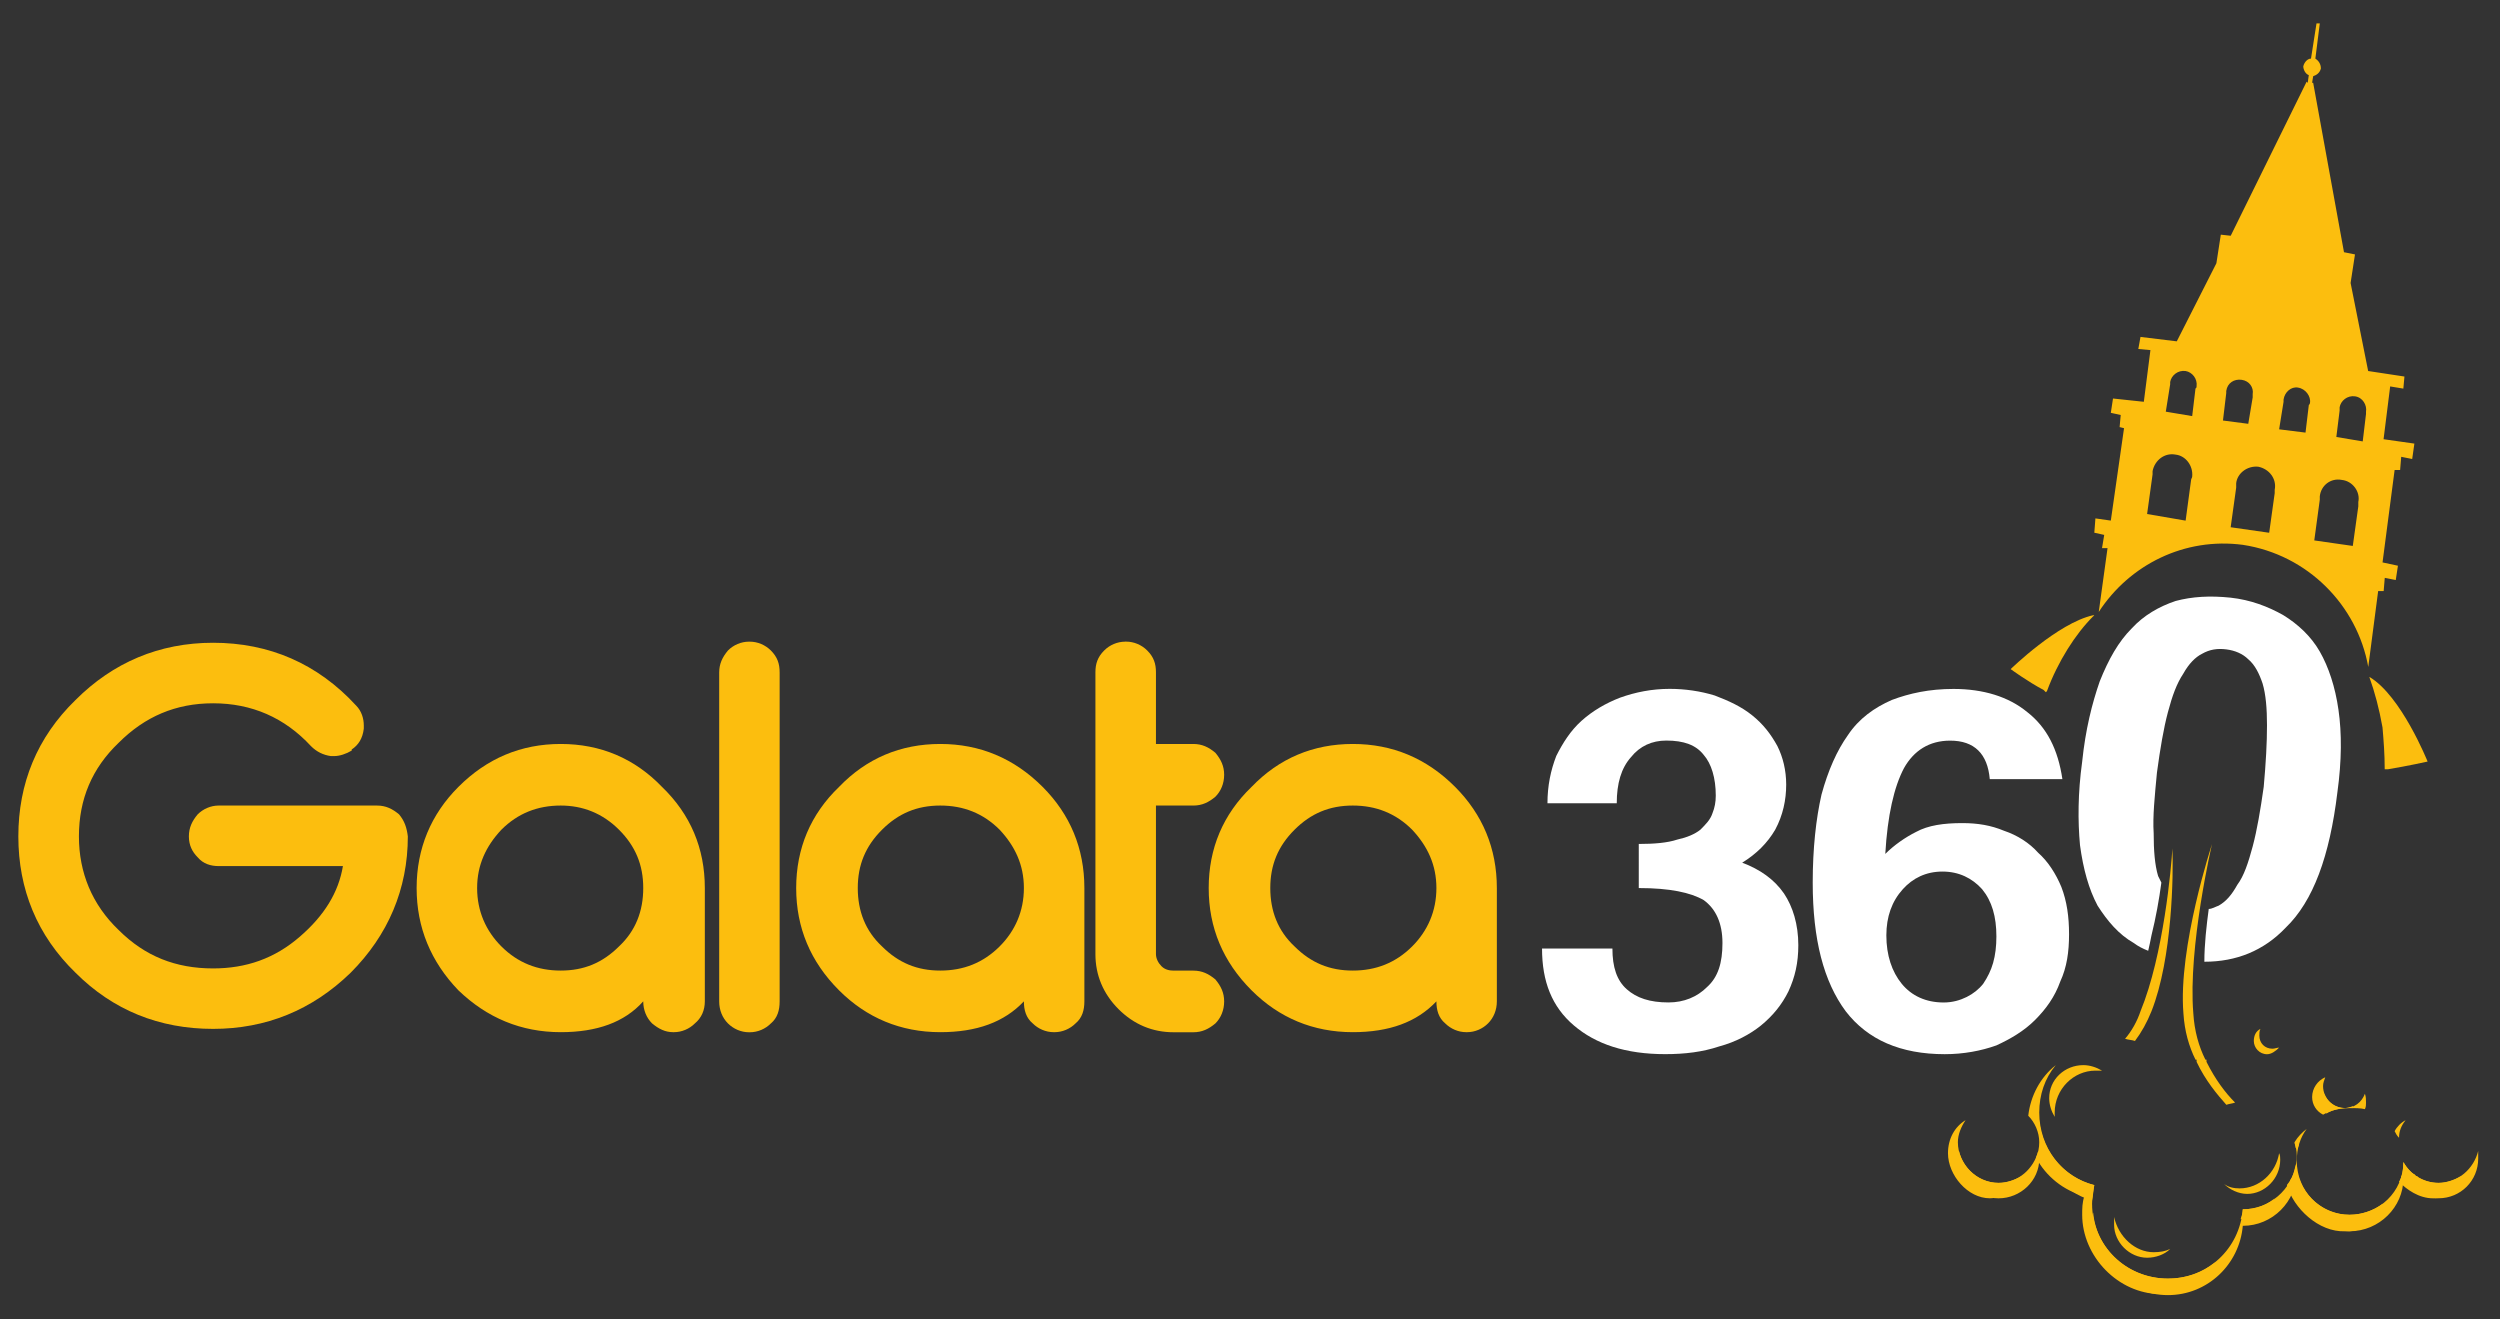
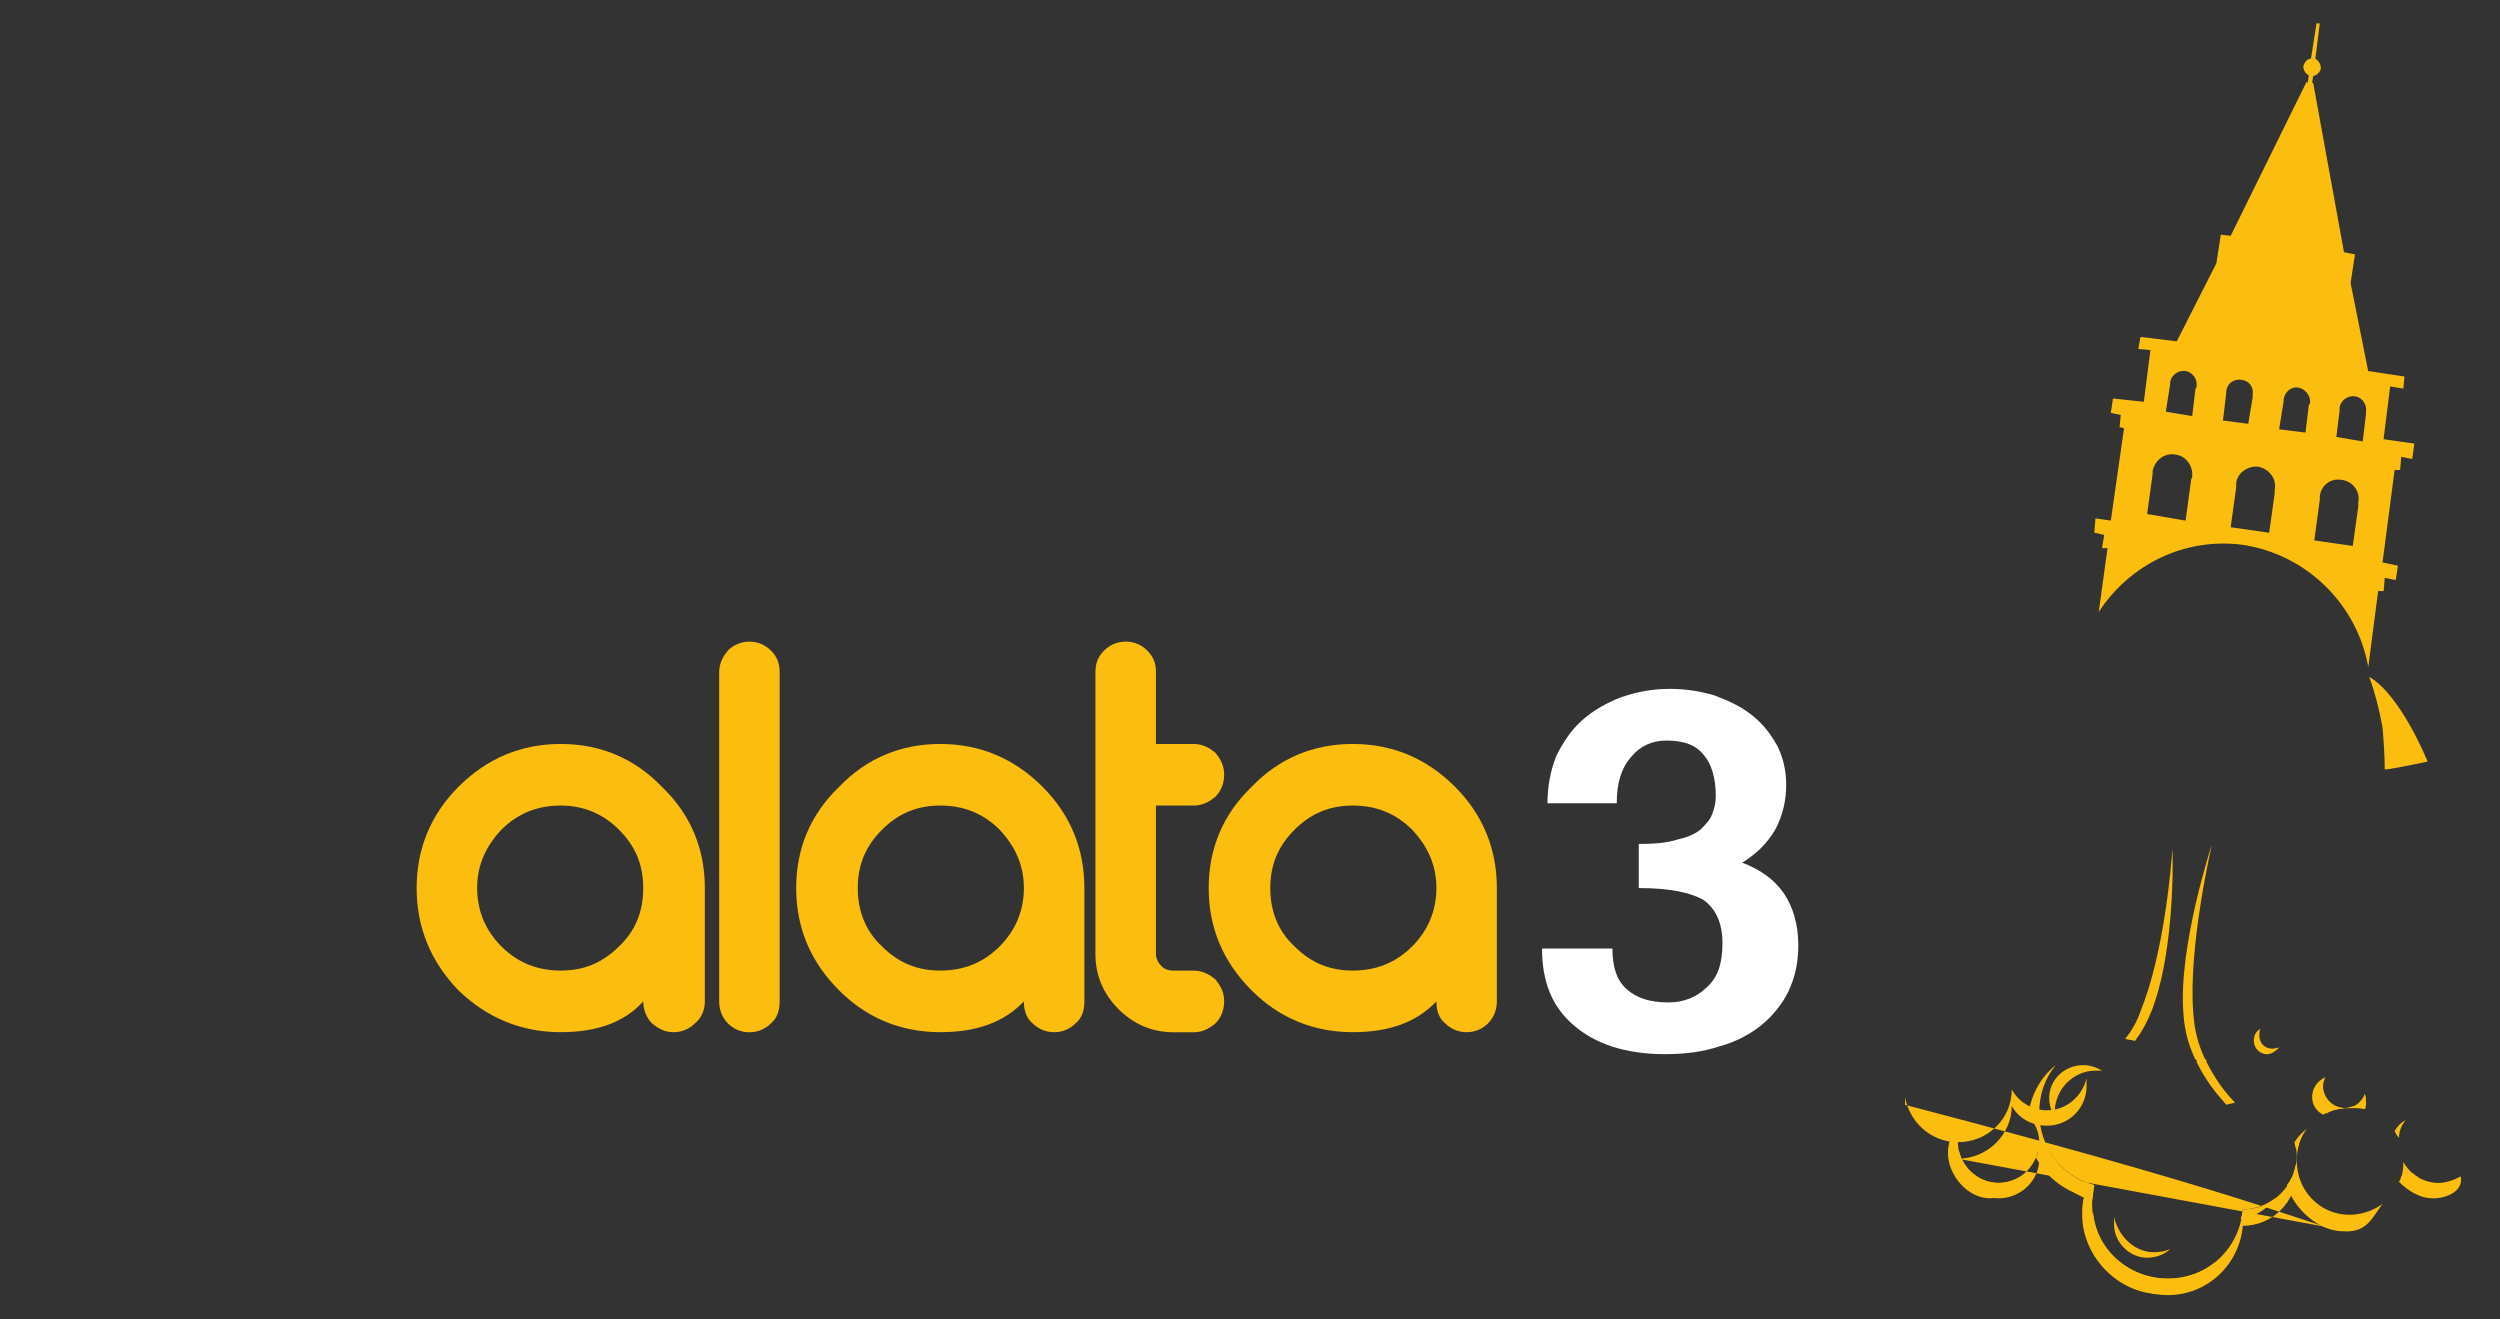
<svg xmlns="http://www.w3.org/2000/svg" version="1.1" id="Layer_1" x="0px" y="0px" viewBox="0 0 571.13 301.41" style="enable-background:new 0 0 571.13 301.41;" xml:space="preserve">
  <rect x="0" y="0" width="571.13" height="301.41" fill="#333333" stroke="none" />
  <style type="text/css">
	.st0{fill-rule:evenodd;clip-rule:evenodd;fill:#FCBE0E;}
	.st1{fill-rule:evenodd;clip-rule:evenodd;fill:#FFFFFF;}
</style>
  <g>
    <path class="st0" d="M548.31,107.38l0.25-3.02l2.51,0.5l0.5-3.52l-7.04-1l1.51-12.06l3.01,0.5l0.25-2.76l-8.29-1.26L537,64.65   l1-6.53l-2.51-0.5l-7.04-38.7h-0.25l0.25-1.51c0.75-0.25,1.51-0.75,1.76-1.76c0-1.01-0.5-1.76-1.26-2.26l1.01-8.04h-0.75   l-1.26,8.04c-0.75,0-1.51,0.75-1.76,1.76c0,0.75,0.5,1.76,1.26,2.01l-0.25,1.76l-0.25-0.25l-17.34,35.19l-2.26-0.25l-1.01,6.53   l-9.05,17.84L489,76.97l-0.5,2.76l2.77,0.25l-1.51,11.81l-7.04-0.75l-0.5,3.27l2.26,0.5l-0.25,2.76l1.01,0.25l-3.02,21.11   l-3.52-0.5l-0.25,3.27l2.26,0.5l-0.5,3.02h1.26l-2.01,14.58c7.04-10.81,19.6-17.09,32.92-15.33c14.83,2.26,26.14,13.82,28.65,27.9   l2.26-17.34h1.26l0.25-3.02l2.51,0.5l0.5-3.27l-3.52-0.75l2.76-21.11H548.31z M499.3,84.76c1.51,0.25,2.76,1.76,2.51,3.52   c0,0.25,0,0.25-0.25,0.5l-0.75,6.28l-6.03-1.01l1-6.28v-0.5C496.04,85.77,497.54,84.51,499.3,84.76 M500.56,109.64l-1.25,9.3   l-8.8-1.51l1.25-9.05v-0.75c0.5-2.51,2.77-4.27,5.28-3.77c2.26,0.25,4.02,2.51,3.77,5.03   C500.81,109.14,500.56,109.39,500.56,109.64 M508.6,89.28c0.25-1.76,1.76-2.76,3.52-2.51c1.76,0.25,2.77,1.76,2.51,3.27v0.75   l-1.01,6.03l-5.78-0.75l0.75-6.28V89.28z M519.66,112.66l-1.26,9.05l-8.8-1.26l1.26-9.05v-1.01c0.25-2.26,2.51-4.02,5.03-3.77   c2.51,0.5,4.27,2.76,3.77,5.28V112.66z M527.45,92.55l-0.75,6.28l-6.03-0.75l1.01-6.28v-0.5c0.25-1.76,1.76-3.02,3.27-2.76   c1.76,0.25,3.02,2.01,2.77,3.52C527.7,92.3,527.45,92.55,527.45,92.55 M538.01,90.54c1.76,0.25,2.76,2.01,2.51,3.52v0.5l-0.75,6.28   l-6.03-1.01l0.75-6.03v-0.75C534.74,91.55,536.25,90.29,538.01,90.54 M529.96,113.41c0.25-2.51,2.51-4.27,5.03-3.77   c2.51,0.25,4.27,2.76,3.77,5.03v1l-1.26,9.05l-8.8-1.26l1.26-9.3V113.41z" />
    <path class="st0" d="M554.59,173.98c0,0-6.03-15.08-13.32-19.35c1.26,3.52,2.26,7.29,3.02,11.56c0.25,3.02,0.5,6.03,0.5,9.55h0.75   C550.07,174.99,554.59,173.98,554.59,173.98" />
-     <path class="st0" d="M478.19,140.55c-8.04,1.76-18.85,12.31-18.85,12.31s3.77,2.77,7.54,4.78l0.5,0.5l0.25-0.25   c2.51-6.79,6.53-13.07,10.56-17.09C478.7,140.55,478.19,140.55,478.19,140.55" />
    <path class="st1" d="M374.4,202.88c7.04,0,11.81,1.01,14.83,2.76c2.76,2.01,4.27,5.28,4.27,9.8c0,4.52-1,7.79-3.52,10.05   c-2.26,2.26-5.28,3.52-8.8,3.52c-4.27,0-7.29-1.01-9.55-3.02c-2.26-2.01-3.27-5.03-3.27-9.3h-16.08c0,7.54,2.26,13.32,7.29,17.59   c5.02,4.27,11.81,6.54,20.86,6.54c4.52,0,8.54-0.5,12.31-1.76c3.77-1.01,7.04-2.76,9.55-4.78c2.76-2.26,4.78-4.77,6.28-7.79   c1.51-3.27,2.26-6.53,2.26-10.56c0-4.77-1.26-8.8-3.27-11.81c-2.26-3.27-5.53-5.53-9.55-7.04c3.27-2.01,5.78-4.52,7.54-7.54   c1.76-3.27,2.51-6.78,2.51-10.3c0-3.27-0.75-6.28-2.01-8.8c-1.51-2.76-3.27-5.03-5.78-7.04c-2.51-2.01-5.28-3.27-8.55-4.52   c-3.27-1-6.79-1.51-10.3-1.51c-4.02,0-7.79,0.75-11.31,2.01c-3.27,1.26-6.28,3.02-8.8,5.28c-2.51,2.26-4.27,5.03-5.78,8.04   c-1.26,3.27-2.01,6.79-2.01,10.81h15.83c0-4.52,1.01-8.04,3.27-10.56c2.01-2.51,4.78-3.77,8.04-3.77c4.02,0,6.79,1.01,8.55,3.27   c1.76,2.01,2.76,5.28,2.76,9.3c0,1.51-0.25,2.77-0.75,4.02c-0.5,1.51-1.51,2.51-2.76,3.77c-1.26,1.01-3.02,1.76-5.28,2.26   c-2.26,0.75-5.28,1-8.8,1V202.88z" />
-     <path class="st1" d="M434.46,224.75c-2.26-2.76-3.52-6.53-3.52-11.06c0-4.27,1.26-7.79,3.77-10.56c2.26-2.51,5.28-4.02,9.05-4.02   c3.77,0,6.78,1.51,9.05,4.02c2.26,2.76,3.27,6.28,3.27,10.81c0,2.26-0.25,4.27-0.75,6.03c-0.5,1.76-1.26,3.27-2.26,4.77   c-1,1.26-2.26,2.26-3.77,3.02c-1.51,0.75-3.27,1.26-5.28,1.26C439.99,229.02,436.72,227.51,434.46,224.75 M471.16,178   c-1.01-6.78-3.52-11.81-8.04-15.33c-4.27-3.52-10.05-5.28-16.84-5.28c-5.53,0-10.05,1-14.07,2.51c-4.02,1.76-7.54,4.27-10.05,8.04   c-2.51,3.52-4.52,8.04-6.03,13.57c-1.26,5.53-2.01,12.32-2.01,20.11c0,13.07,2.51,22.62,7.54,29.41c5.03,6.53,12.57,9.8,22.62,9.8   c4.27,0,8.29-0.75,11.81-2.01c3.27-1.51,6.28-3.27,8.8-5.78c2.51-2.51,4.52-5.28,5.78-8.8c1.51-3.27,2.01-6.79,2.01-10.81   c0-4.02-0.5-7.54-1.76-10.81c-1.26-3.02-3.02-5.78-5.28-7.79c-2.01-2.26-4.77-4.02-7.79-5.03c-3.02-1.26-6.03-1.76-9.55-1.76   c-4.27,0-7.79,0.5-10.56,2.01c-2.51,1.26-5.03,3.02-7.04,5.03c0.5-8.8,2.01-15.33,4.27-19.6c2.26-4.02,5.78-6.28,10.55-6.28   c5.53,0,8.55,3.01,9.05,8.8H471.16z" />
-     <path class="st1" d="M522.17,211.93c6.28-6.03,10.05-16.34,11.81-30.91c1.01-7.29,1.01-13.57,0.25-18.85   c-0.75-5.28-2.26-9.8-4.27-13.32c-2.01-3.52-5.03-6.28-8.29-8.29c-3.52-2.01-7.54-3.52-12.06-4.02c-4.78-0.5-8.8-0.25-12.57,0.75   c-3.77,1.26-7.29,3.27-10.05,6.28c-3.02,3.02-5.28,7.04-7.29,12.06c-1.76,5.03-3.27,11.06-4.02,18.35c-1,7.29-1,13.57-0.5,19.1   c0.75,5.53,2.01,10.05,4.02,13.82c2.26,3.52,4.77,6.54,8.29,8.55c1,0.75,2.01,1.26,3.27,1.76c0.25-1.01,0.5-2.26,0.75-3.52   c1-4.02,1.76-8.29,2.26-12.06l-0.75-1.51c-0.75-2.51-1.01-5.78-1.01-9.8c-0.25-3.77,0.25-8.54,0.75-13.82   c0.75-5.53,1.51-10.05,2.51-13.82c1-3.77,2.01-6.53,3.52-8.8c1.26-2.26,2.76-3.77,4.27-4.52c1.76-1.01,3.52-1.26,5.53-1.01   s3.77,1.01,5.03,2.26c1.51,1.26,2.51,3.27,3.27,5.53c0.75,2.51,1.01,5.78,1.01,9.55c0,4.02-0.25,8.54-0.75,14.07   c-0.75,5.28-1.51,9.8-2.51,13.57c-1.01,3.77-2.01,6.79-3.52,8.8c-1.26,2.26-2.51,3.77-4.27,4.77c-0.75,0.25-1.51,0.75-2.26,0.75   c-0.5,3.77-1,8.04-1,12.06C510.86,219.72,517.15,217.21,522.17,211.93" />
    <path class="st0" d="M523.43,269.23c0,0.25-0.25,0.25-0.25,0.5c0.75,0.25,1.76,0.5,2.51,0.75c0-0.25-0.25-0.5-0.25-0.75   c-0.5-0.25-1.01-0.25-1.76-0.5H523.43z M552.33,268.73c-0.75,0.25-1.51,0.25-2.51,0.25h2.51V268.73z M496.29,193.83   c-0.25,4.27-2.01,24.38-7.29,37.2c-0.75,2.26-2.01,4.52-3.52,6.28c0.75,0.25,1.51,0.25,2.26,0.5c1.51-2.01,2.76-4.27,3.77-6.79   C496.29,218.97,496.54,199.61,496.29,193.83" />
    <path class="st0" d="M510.61,251.89c-2.26-2.26-4.52-5.28-6.53-9.3v-0.5h-0.25c-1.51-3.02-2.51-6.54-2.76-10.56   c-1.26-15.08,4.27-38.7,4.27-38.7s-7.79,23.62-6.53,38.7c0.25,4.02,1.26,7.54,2.76,10.56h0.25v0.5c2.01,4.27,4.77,7.54,6.79,9.8   C509.36,252.14,509.86,252.14,510.61,251.89 M525.19,261.44l-0.75-0.25l-0.25-0.25c0,0.5,0.25,0.75,0.25,1.26l0.5,0.25   C524.94,261.94,525.19,261.69,525.19,261.44 M548.56,269.23c1.01-0.25,2.26-0.5,3.27-0.75c-0.25-0.25-0.5-0.25-0.75-0.5   c-0.75,0.25-1.51,0.5-2.51,0.75V269.23z" />
-     <path class="st0" d="M447.28,264.71c0,5.03,4.27,9.05,9.3,9.05c5.03,0,9.3-4.02,9.3-9.05c0-0.75-0.25-1.26-0.25-1.76   c-1.01,4.02-4.52,7.29-9.05,7.29c-4.52,0-8.04-3.27-9.05-7.29C447.53,263.45,447.28,263.95,447.28,264.71 M536.75,281.29   c6.79,0,12.31-5.53,12.31-12.06c1.51,2.76,4.52,4.52,8.04,4.52c5.03,0,9.05-4.02,9.05-9.05v-1.76c-1,4.02-4.52,7.29-9.05,7.29   c-3.52,0-6.53-2.01-8.04-4.77c0,6.79-5.53,12.06-12.31,12.06c-6.03,0-11.06-4.52-12.06-10.3v1.76   C524.69,275.77,529.96,281.29,536.75,281.29 M478.19,277.02c-0.25,0.5-0.25,1.01-0.25,1.76c0,9.55,7.79,17.09,17.34,17.09   c9.05,0,16.34-7.04,17.09-15.83c6.78,0,12.31-5.53,12.31-12.31c0-0.5-0.25-1.26-0.25-1.76c-0.75,5.78-6.03,10.3-12.06,10.3   c-0.75,9.05-8.04,15.83-17.09,15.83C486.23,292.1,478.95,285.57,478.19,277.02 M465.88,257.92c0,7.79,5.03,14.33,12.06,16.34   c0.25-1,0.25-2.26,0.5-3.52c-6.79-1.76-11.81-7.54-12.57-14.58V257.92z M530.72,251.89c0,0.75,0.25,1.76,0.75,2.51   c1.51-1,3.52-1.26,5.28-1.26c1.26,0,2.51,0,3.52,0.25c0.25-0.5,0.25-1.01,0.25-1.51c0-0.75,0-1.26-0.25-2.01   c-0.75,2.01-2.51,3.27-4.52,3.27c-2.26,0-4.02-1.26-4.78-3.27C530.97,250.63,530.72,251.14,530.72,251.89" />
+     <path class="st0" d="M447.28,264.71c0,5.03,4.27,9.05,9.3,9.05c5.03,0,9.3-4.02,9.3-9.05c0-0.75-0.25-1.26-0.25-1.76   c-1.01,4.02-4.52,7.29-9.05,7.29c-4.52,0-8.04-3.27-9.05-7.29C447.53,263.45,447.28,263.95,447.28,264.71 c6.79,0,12.31-5.53,12.31-12.06c1.51,2.76,4.52,4.52,8.04,4.52c5.03,0,9.05-4.02,9.05-9.05v-1.76c-1,4.02-4.52,7.29-9.05,7.29   c-3.52,0-6.53-2.01-8.04-4.77c0,6.79-5.53,12.06-12.31,12.06c-6.03,0-11.06-4.52-12.06-10.3v1.76   C524.69,275.77,529.96,281.29,536.75,281.29 M478.19,277.02c-0.25,0.5-0.25,1.01-0.25,1.76c0,9.55,7.79,17.09,17.34,17.09   c9.05,0,16.34-7.04,17.09-15.83c6.78,0,12.31-5.53,12.31-12.31c0-0.5-0.25-1.26-0.25-1.76c-0.75,5.78-6.03,10.3-12.06,10.3   c-0.75,9.05-8.04,15.83-17.09,15.83C486.23,292.1,478.95,285.57,478.19,277.02 M465.88,257.92c0,7.79,5.03,14.33,12.06,16.34   c0.25-1,0.25-2.26,0.5-3.52c-6.79-1.76-11.81-7.54-12.57-14.58V257.92z M530.72,251.89c0,0.75,0.25,1.76,0.75,2.51   c1.51-1,3.52-1.26,5.28-1.26c1.26,0,2.51,0,3.52,0.25c0.25-0.5,0.25-1.01,0.25-1.51c0-0.75,0-1.26-0.25-2.01   c-0.75,2.01-2.51,3.27-4.52,3.27c-2.26,0-4.02-1.26-4.78-3.27C530.97,250.63,530.72,251.14,530.72,251.89" />
    <path class="st0" d="M512.37,276.27c0,0.75-0.25,1.51-0.5,2.26c3.27-0.5,6.03-2.26,7.79-4.78   C517.65,275.51,515.14,276.27,512.37,276.27 M493.52,295.62c5.28,0,9.3-3.52,12.57-7.29c-3.02,2.51-6.78,3.77-10.81,3.77   c-9.55,0-17.34-7.54-17.34-17.09c0-1.51,0.25-2.76,0.5-4.27c-7.29-1.76-12.57-8.54-12.57-16.59c0-4.02,1.26-7.79,3.77-10.81   c-3.52,2.76-5.78,7.04-6.28,11.56c1.51,1.51,2.51,3.77,2.51,6.03c0,1.26-0.25,2.51-0.75,3.52c2.26,4.27,6.28,7.54,11.06,8.8   c-0.5,1.51-0.5,2.77-0.5,4.27C475.68,287.07,483.97,295.62,493.52,295.62 M445.02,263.45c0,5.03,4.52,10.3,9.55,10.3   c3.27,0,5.53-2.76,7.29-5.03c-1.51,0.75-3.27,1.51-5.28,1.51c-5.03,0-9.3-4.27-9.3-9.3c0-1.76,0.75-3.52,1.76-5.03   C446.53,257.42,445.02,260.18,445.02,263.45 M549.57,255.91c-1.01,0.5-2.01,1.51-2.51,2.51c0.25,0.5,0.5,1.01,1.01,1.51   C548.06,258.42,548.56,257.17,549.57,255.91 M548.06,269.99c1.76,1.76,4.52,3.77,7.79,3.77c3.27,0,7.04-1.76,6.28-5.03   c-1.26,0.75-3.27,1.51-5.03,1.51c-3.52,0-6.53-2.01-8.04-4.77C549.07,267.22,548.81,268.73,548.06,269.99 M535.75,281.29   c5.03,0.25,6.28-3.27,8.55-6.28c-2.01,1.51-4.78,2.51-7.54,2.51c-6.79,0-12.06-5.53-12.06-12.32c0-2.76,0.75-5.28,2.26-7.29   c-1,0.75-2.01,1.76-2.76,3.01c0.25,1.01,0.5,2.01,0.5,3.02c0,2.51-0.75,5.03-2.26,6.78C523.93,276.02,529.71,281.54,535.75,281.29    M528.21,250.63c0,1.76,1,3.27,2.51,4.02c1.76-1.01,3.77-1.51,6.03-1.51h0.75c0-0.25,0-0.5,0.25-0.5c-0.75,0.25-1.51,0.5-2.01,0.5   c-2.76,0-5.03-2.26-5.03-5.03c0-0.75,0.25-1.26,0.5-2.01C529.46,246.86,528.21,248.62,528.21,250.63" />
    <path class="st0" d="M514.89,237.82c0,1.51,1.26,3.02,3.02,3.02c1.01,0,2.01-0.75,2.76-1.51c-0.5,0-1.01,0.25-1.51,0.25   c-1.76,0-3.01-1.26-3.01-3.02c0-0.5,0-1,0.25-1.51C515.39,235.55,514.89,236.56,514.89,237.82" />
    <path class="st0" d="M468.14,250.88c0,1.51,0.5,3.01,1.26,4.27v-1.01c0-5.28,4.27-9.55,9.3-9.55h1.51   c-1.26-0.75-2.76-1.26-4.27-1.26C471.66,243.34,468.14,246.61,468.14,250.88" />
    <path class="st0" d="M490.51,287.33c2.01,0,4.02-0.75,5.28-2.01c-1.01,0.5-2.26,0.75-3.77,0.75c-4.27,0-8.04-3.52-9.05-8.04v1.76   C482.97,283.81,486.49,287.33,490.51,287.33" />
-     <path class="st0" d="M520.92,264.96c0-0.5,0-1.01-0.25-1.51c-0.75,4.52-4.52,8.04-9.05,8.04c-1.26,0-2.51-0.25-3.52-1   c1.26,1.26,3.27,2.26,5.28,2.26C517.4,272.75,520.92,269.23,520.92,264.96" />
    <path class="st0" d="M128.1,169.96c-9.05,0-16.84,3.27-23.37,9.8c-6.28,6.28-9.55,14.08-9.55,23.12c0,9.05,3.27,16.84,9.55,23.37   c6.53,6.28,14.33,9.55,23.37,9.55c8.29,0,14.58-2.26,18.85-7.04c0,2.01,0.75,3.77,2.01,5.03c1.51,1.26,3.02,2.01,4.78,2.01h0.25   c1.76,0,3.52-0.75,4.77-2.01c1.51-1.26,2.26-3.02,2.26-5.03v-25.89c0-9.05-3.27-16.84-9.8-23.12   C144.94,173.23,137.15,169.96,128.1,169.96 M128.1,184.03c5.03,0,9.55,1.76,13.32,5.53c3.77,3.77,5.53,8.04,5.53,13.32   s-1.76,9.8-5.53,13.32c-3.77,3.77-8.04,5.53-13.32,5.53c-5.28,0-9.8-1.76-13.57-5.53c-3.52-3.52-5.53-8.04-5.53-13.32   s2.01-9.55,5.53-13.32C118.3,185.79,122.82,184.03,128.1,184.03" />
    <path class="st0" d="M171.08,146.59c-1.76,0-3.52,0.75-4.77,2.01c-1.26,1.51-2.01,3.02-2.01,5.03v75.15c0,2.01,0.75,3.77,2.01,5.03   c1.26,1.26,3.02,2.01,4.77,2.01h0.25c1.76,0,3.52-0.75,4.77-2.01c1.51-1.26,2.01-3.02,2.01-5.03v-75.15c0-2.01-0.5-3.52-2.01-5.03   c-1.26-1.26-3.02-2.01-4.77-2.01H171.08z" />
    <path class="st0" d="M214.81,169.96c-9.05,0-16.84,3.27-23.12,9.8c-6.53,6.28-9.8,14.08-9.8,23.12c0,9.05,3.27,16.84,9.8,23.37   c6.28,6.28,14.07,9.55,23.12,9.55c8.29,0,14.58-2.26,19.1-7.04c0,2.01,0.5,3.77,2.01,5.03c1.26,1.26,3.02,2.01,4.78,2.01h0.25   c1.76,0,3.52-0.75,4.77-2.01c1.51-1.26,2.01-3.02,2.01-5.03v-25.89c0-9.05-3.27-16.84-9.55-23.12   C231.65,173.23,223.85,169.96,214.81,169.96 M214.81,184.03c5.28,0,9.8,1.76,13.57,5.53c3.52,3.77,5.53,8.04,5.53,13.32   s-2.01,9.8-5.53,13.32c-3.77,3.77-8.29,5.53-13.57,5.53c-5.28,0-9.55-1.76-13.32-5.53c-3.77-3.52-5.53-8.04-5.53-13.32   s1.76-9.55,5.53-13.32C205.26,185.79,209.53,184.03,214.81,184.03" />
    <path class="st0" d="M257.03,146.59c-1.76,0-3.52,0.75-4.77,2.01c-1.51,1.51-2.01,3.02-2.01,5.03v64.34   c0,4.78,1.76,9.05,5.28,12.57c3.52,3.52,7.79,5.28,12.57,5.28h4.52c2.01,0,3.52-0.75,5.03-2.01c1.26-1.26,2.01-3.02,2.01-5.03   c0-2.01-0.75-3.52-2.01-5.03c-1.51-1.26-3.01-2.01-5.03-2.01h-4.52c-1,0-2.01-0.25-2.76-1.01c-0.75-0.75-1.26-1.76-1.26-2.77   v-33.93h8.54c2.01,0,3.52-0.75,5.03-2.01c1.26-1.26,2.01-3.02,2.01-5.02c0-2.01-0.75-3.52-2.01-5.03   c-1.51-1.26-3.01-2.01-5.03-2.01h-8.54v-16.34c0-2.01-0.5-3.52-2.01-5.03c-1.26-1.26-3.02-2.01-4.77-2.01H257.03z" />
    <path class="st0" d="M309.05,169.96c-9.05,0-16.84,3.27-23.12,9.8c-6.53,6.28-9.8,14.08-9.8,23.12c0,9.05,3.27,16.84,9.8,23.37   c6.28,6.28,14.07,9.55,23.12,9.55c8.29,0,14.58-2.26,19.1-7.04c0,2.01,0.5,3.77,2.01,5.03c1.26,1.26,3.02,2.01,4.77,2.01h0.25   c1.76,0,3.52-0.75,4.77-2.01c1.26-1.26,2.01-3.02,2.01-5.03v-25.89c0-9.05-3.27-16.84-9.55-23.12   C325.89,173.23,318.1,169.96,309.05,169.96 M309.05,184.03c5.28,0,9.8,1.76,13.57,5.53c3.52,3.77,5.53,8.04,5.53,13.32   s-2.01,9.8-5.53,13.32c-3.77,3.77-8.29,5.53-13.57,5.53c-5.28,0-9.55-1.76-13.32-5.53c-3.77-3.52-5.53-8.04-5.53-13.32   s1.76-9.55,5.53-13.32C299.5,185.79,303.77,184.03,309.05,184.03" />
-     <path class="st0" d="M48.68,146.84c-12.31,0-22.87,4.52-31.42,13.07c-8.8,8.55-13.07,19.1-13.07,31.16   c0,12.06,4.27,22.62,13.07,31.16c8.54,8.54,19.1,12.82,31.42,12.82c12.06,0,22.62-4.27,31.42-12.82   c8.54-8.54,13.07-19.1,13.07-31.16c-0.25-2.01-0.75-3.52-2.01-5.03c-1.51-1.26-3.02-2.01-5.03-2.01H49.94   c-1.76,0-3.52,0.75-4.78,2.01c-1.26,1.51-2.01,3.02-2.01,5.03c0,2.01,0.75,3.52,2.01,4.78c1.26,1.51,3.02,2.01,4.78,2.01h28.4   c-1,6.03-4.27,11.31-9.8,16.09c-5.78,5.03-12.32,7.29-19.85,7.29c-8.54,0-15.58-2.77-21.61-8.8c-6.03-5.78-9.05-13.07-9.05-21.36   c0-8.54,3.02-15.58,9.05-21.36c6.03-6.03,13.07-9.05,21.61-9.05c8.8,0,16.34,3.27,22.37,9.8c1.26,1.26,2.76,2.01,4.52,2.26h0.75   c1.26,0,2.76-0.5,4.02-1.26v-0.25c1.51-1,2.51-2.51,2.76-4.77v-0.75c0-1.51-0.5-3.27-1.76-4.52   C72.56,151.61,61.5,146.84,48.68,146.84" />
  </g>
</svg>